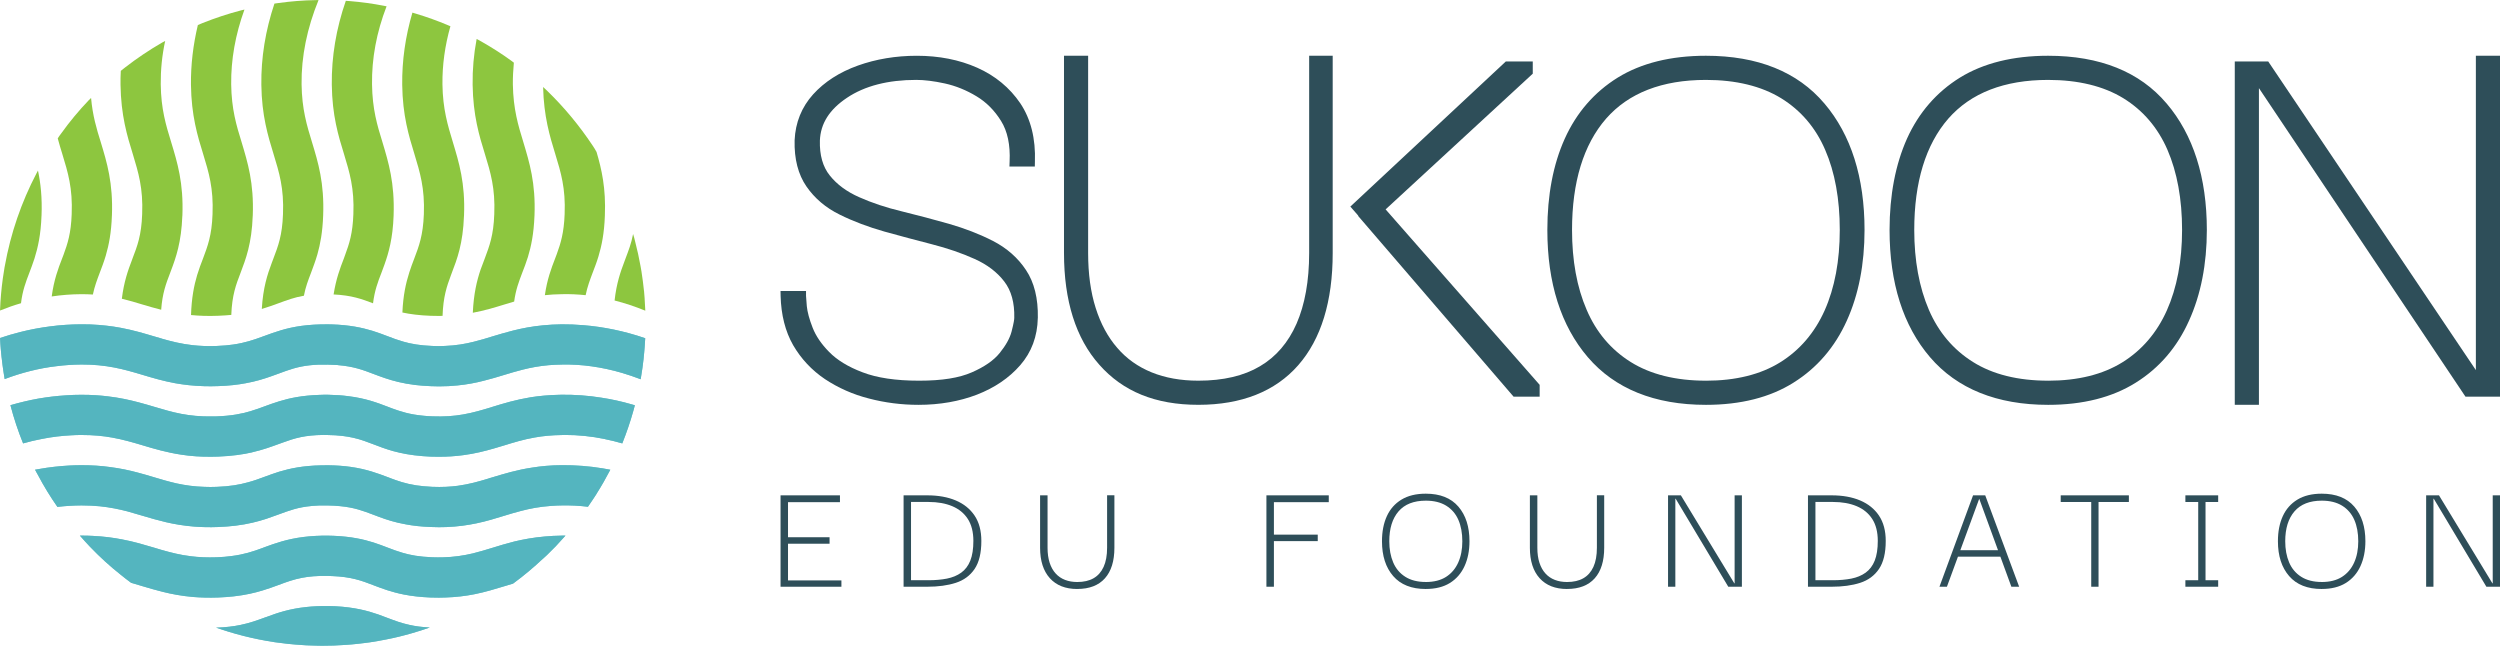
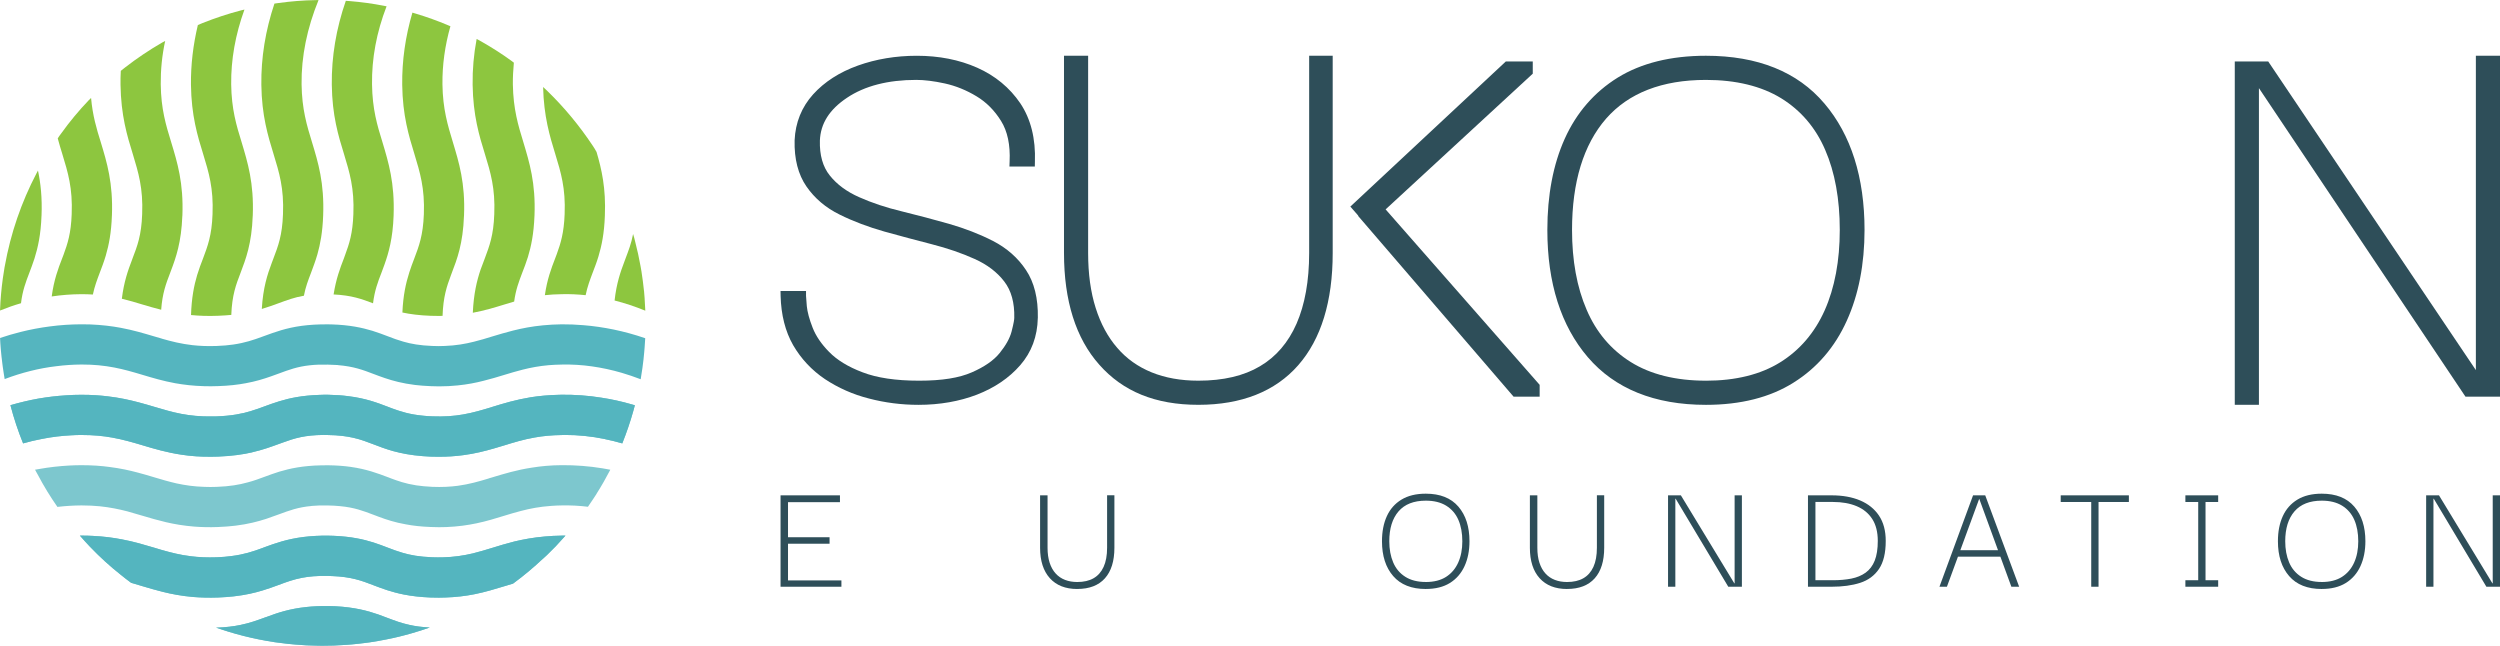
<svg xmlns="http://www.w3.org/2000/svg" id="Layer_1" data-name="Layer 1" viewBox="0 0 1095 282.84">
  <defs>
    <style>
      .cls-1 {
        opacity: .76;
      }

      .cls-1, .cls-2 {
        fill: #55b5bf;
      }

      .cls-3 {
        fill: #8dc63f;
      }

      .cls-4 {
        fill: #2e4e59;
      }
    </style>
  </defs>
  <g>
    <g>
      <path class="cls-4" d="M341.88,256.99v-40.03h26.02v2.99h-22.75v15.36h18.2v2.84h-18.2v16.07h23.39v2.77h-26.66Z" />
-       <path class="cls-4" d="M426.88,249.2c-1.97,2.91-4.72,4.94-8.25,6.08-3.53,1.14-7.69,1.71-12.48,1.71h-10.38v-40.03h10.38c4.79,0,8.95.75,12.48,2.24,3.53,1.5,6.28,3.71,8.25,6.65,1.97,2.94,2.95,6.64,2.95,11.09,0,5.26-.98,9.35-2.95,12.26ZM404.09,254.14h2.63c2.94,0,5.62-.24,8.03-.71,2.42-.48,4.5-1.34,6.26-2.6,1.75-1.26,3.08-3.01,3.98-5.26.9-2.25,1.35-5.13,1.35-8.64,0-3.89-.81-7.09-2.42-9.6-1.61-2.51-3.89-4.38-6.83-5.62-2.94-1.23-6.4-1.85-10.38-1.85h-7.68v34.27h5.05Z" />
      <path class="cls-4" d="M471.85,257.98c-5.17,0-9.17-1.58-12.02-4.73-2.84-3.15-4.27-7.6-4.27-13.33v-22.97h3.27v22.97c0,2.51.31,4.7.92,6.58.61,1.87,1.49,3.44,2.63,4.69,1.14,1.26,2.51,2.19,4.12,2.81,1.61.62,3.39.92,5.33.92,2.84,0,5.23-.54,7.14-1.64,1.92-1.09,3.39-2.75,4.41-4.98,1.02-2.23,1.53-5.03,1.53-8.39v-22.97h3.2v22.97c0,5.83-1.39,10.3-4.16,13.4-2.77,3.1-6.82,4.66-12.12,4.66Z" />
-       <path class="cls-4" d="M557.96,256.99h-3.27v-40.03h27.31v2.99h-24.03v14.22h19.2v2.84h-19.2v19.98Z" />
      <path class="cls-4" d="M624.51,257.98c-6.26,0-11.02-1.89-14.29-5.66-3.27-3.77-4.91-8.85-4.91-15.25,0-4.22.71-7.88,2.13-10.99s3.55-5.52,6.4-7.25c2.84-1.73,6.4-2.6,10.66-2.6,6.26,0,11.01,1.89,14.26,5.66,3.25,3.77,4.87,8.83,4.87,15.18,0,4.12-.72,7.76-2.17,10.91-1.45,3.15-3.58,5.61-6.4,7.36-2.82,1.75-6.34,2.63-10.56,2.63ZM624.51,254.92c3.55,0,6.51-.75,8.85-2.24,2.35-1.5,4.12-3.58,5.33-6.26,1.21-2.68,1.81-5.79,1.81-9.35s-.58-6.73-1.74-9.39c-1.16-2.65-2.94-4.71-5.33-6.19-2.39-1.47-5.37-2.2-8.92-2.2-5.26,0-9.24,1.56-11.95,4.69-2.7,3.13-4.05,7.49-4.05,13.08,0,3.51.57,6.6,1.71,9.28,1.14,2.68,2.9,4.77,5.29,6.29,2.39,1.52,5.39,2.28,9,2.28Z" />
      <path class="cls-4" d="M686.37,257.98c-5.17,0-9.17-1.58-12.02-4.73-2.84-3.15-4.26-7.6-4.26-13.33v-22.97h3.27v22.97c0,2.51.3,4.7.92,6.58.61,1.87,1.49,3.44,2.63,4.69,1.14,1.26,2.51,2.19,4.12,2.81,1.61.62,3.39.92,5.33.92,2.84,0,5.23-.54,7.14-1.64,1.92-1.09,3.39-2.75,4.41-4.98,1.02-2.23,1.53-5.03,1.53-8.39v-22.97h3.2v22.97c0,5.83-1.39,10.3-4.16,13.4-2.77,3.1-6.82,4.66-12.12,4.66Z" />
      <path class="cls-4" d="M759.75,216.95h3.2v40.03h-5.97l-23.04-38.54h-.14v38.54h-3.2v-40.03h5.62l23.4,38.54h.14v-38.54Z" />
      <path class="cls-4" d="M823,249.2c-1.97,2.91-4.72,4.94-8.25,6.08-3.53,1.14-7.69,1.71-12.48,1.71h-10.38v-40.03h10.38c4.79,0,8.95.75,12.48,2.24,3.53,1.5,6.28,3.71,8.25,6.65,1.97,2.94,2.95,6.64,2.95,11.09,0,5.26-.98,9.35-2.95,12.26ZM800.21,254.14h2.63c2.94,0,5.62-.24,8.04-.71,2.42-.48,4.5-1.34,6.26-2.6,1.75-1.26,3.08-3.01,3.98-5.26.9-2.25,1.35-5.13,1.35-8.64,0-3.89-.81-7.09-2.42-9.6-1.61-2.51-3.89-4.38-6.83-5.62-2.94-1.23-6.4-1.85-10.38-1.85h-7.68v34.27h5.05Z" />
      <path class="cls-4" d="M849.48,256.99l14.72-40.03h5.33l14.86,40.03h-3.41l-14.08-38.54-14.15,38.54h-3.27ZM856.66,243.83l.64-2.85h19.2l.57,2.85h-20.41Z" />
      <path class="cls-4" d="M902.59,219.87v-2.91h29.86v2.91h-29.86ZM919.16,218.24v38.75h-3.2v-38.75h3.2Z" />
      <path class="cls-4" d="M957.2,219.87v-2.91h14.36v2.91h-14.36ZM957.2,256.99v-2.85h14.36v2.85h-14.36ZM962.82,255.71v-37.47h3.2v37.47h-3.2Z" />
-       <path class="cls-4" d="M1016.93,257.98c-6.26,0-11.02-1.89-14.29-5.66-3.27-3.77-4.91-8.85-4.91-15.25,0-4.22.71-7.88,2.13-10.99,1.42-3.1,3.55-5.52,6.4-7.25,2.84-1.73,6.4-2.6,10.66-2.6,6.26,0,11.01,1.89,14.25,5.66,3.25,3.77,4.87,8.83,4.87,15.18,0,4.12-.73,7.76-2.17,10.91-1.45,3.15-3.58,5.61-6.4,7.36-2.82,1.75-6.34,2.63-10.56,2.63ZM1016.93,254.92c3.55,0,6.51-.75,8.85-2.24,2.35-1.5,4.12-3.58,5.33-6.26,1.21-2.68,1.81-5.79,1.81-9.35s-.58-6.73-1.74-9.39c-1.16-2.65-2.94-4.71-5.33-6.19-2.39-1.47-5.37-2.2-8.92-2.2-5.26,0-9.24,1.56-11.95,4.69-2.7,3.13-4.05,7.49-4.05,13.08,0,3.51.57,6.6,1.71,9.28,1.14,2.68,2.9,4.77,5.29,6.29,2.39,1.52,5.39,2.28,9,2.28Z" />
+       <path class="cls-4" d="M1016.93,257.98c-6.26,0-11.02-1.89-14.29-5.66-3.27-3.77-4.91-8.85-4.91-15.25,0-4.22.71-7.88,2.13-10.99,1.42-3.1,3.55-5.52,6.4-7.25,2.84-1.73,6.4-2.6,10.66-2.6,6.26,0,11.01,1.89,14.25,5.66,3.25,3.77,4.87,8.83,4.87,15.18,0,4.12-.73,7.76-2.17,10.91-1.45,3.15-3.58,5.61-6.4,7.36-2.82,1.75-6.34,2.63-10.56,2.63M1016.93,254.92c3.55,0,6.51-.75,8.85-2.24,2.35-1.5,4.12-3.58,5.33-6.26,1.21-2.68,1.81-5.79,1.81-9.35s-.58-6.73-1.74-9.39c-1.16-2.65-2.94-4.71-5.33-6.19-2.39-1.47-5.37-2.2-8.92-2.2-5.26,0-9.24,1.56-11.95,4.69-2.7,3.13-4.05,7.49-4.05,13.08,0,3.51.57,6.6,1.71,9.28,1.14,2.68,2.9,4.77,5.29,6.29,2.39,1.52,5.39,2.28,9,2.28Z" />
      <path class="cls-4" d="M1091.8,216.95h3.2v40.03h-5.97l-23.04-38.54h-.14v38.54h-3.2v-40.03h5.62l23.4,38.54h.14v-38.54Z" />
    </g>
    <g>
      <path class="cls-4" d="M454.56,139.27c-.17,8.07-2.76,15.03-7.73,20.72-4.84,5.56-11.25,9.89-18.94,12.87-7.64,2.93-16.26,4.46-25.6,4.46-7.39,0-14.69-.93-21.65-2.76-7.05-1.78-13.5-4.67-19.28-8.49-5.82-3.91-10.49-8.92-13.97-14.9-3.44-6.03-5.26-13.25-5.48-21.53l-.04-2.17h11.17v2.12c0,.38.13,1.87.34,4.5.25,2.55,1.1,5.73,2.55,9.43,1.4,3.61,3.82,7.18,7.26,10.66,3.4,3.48,8.28,6.5,14.56,8.87,6.33,2.46,14.65,3.69,24.8,3.69s17.58-1.23,23.1-3.65c5.48-2.38,9.6-5.22,12.23-8.49,2.67-3.31,4.42-6.45,5.18-9.34,1.02-3.95,1.19-5.48,1.19-6.03.17-6.62-1.32-11.97-4.37-15.92-3.14-4.12-7.51-7.43-12.99-9.89-5.65-2.55-11.97-4.71-18.77-6.45-6.96-1.78-13.88-3.65-20.8-5.56-7.01-2-13.59-4.46-19.49-7.39-6.16-3.01-11.04-7.18-14.61-12.36-3.61-5.22-5.39-12.02-5.18-20.21.34-7.81,3.1-14.56,8.11-20.13,4.97-5.48,11.55-9.72,19.62-12.61,7.94-2.84,16.64-4.29,25.77-4.29,9.72,0,18.6,1.74,26.45,5.22,7.94,3.52,14.27,8.79,18.89,15.58,4.59,6.84,6.79,15.5,6.41,25.69l-.04,2.04h-11.12l.08-2.21c.34-7.3-.93-13.25-3.74-17.75-2.84-4.59-6.45-8.24-10.78-10.83-4.42-2.67-9.04-4.54-13.8-5.6-4.84-1.06-9.04-1.57-12.61-1.57-12.31,0-22.55,2.63-30.32,7.85-7.68,5.14-11.55,11.25-11.85,18.72-.17,6.33,1.27,11.51,4.33,15.29,3.14,3.95,7.47,7.13,12.87,9.51,5.6,2.5,11.89,4.59,18.64,6.2,6.88,1.7,13.84,3.52,20.72,5.48,6.92,2,13.42,4.5,19.28,7.51,6.03,3.1,10.91,7.39,14.44,12.74,3.61,5.39,5.35,12.44,5.18,20.97Z" />
      <path class="cls-4" d="M583.72,24.42v86.45c0,21.19-5.1,37.7-15.12,49.12-10.06,11.46-24.8,17.32-43.73,17.32s-33.08-5.9-43.39-17.58c-10.28-11.55-15.45-28.02-15.45-48.87V24.42h10.57v86.45c0,9,1.1,17.11,3.31,24.03,2.17,6.88,5.35,12.78,9.47,17.49,4.03,4.71,9.09,8.28,15.03,10.7,5.94,2.42,12.82,3.65,20.47,3.65,10.87,0,19.96-2.12,27-6.33,7.01-4.12,12.4-10.4,16.01-18.64,3.65-8.36,5.52-18.77,5.52-30.91V24.42h10.32Z" />
      <polygon class="cls-4" points="674.37 168.56 674.37 173.74 662.95 173.74 594.84 94.56 594.93 94.47 591.45 90.48 659.55 26.92 671.35 26.92 671.35 32.27 606.9 91.71 674.37 168.56" />
      <path class="cls-4" d="M799.07,45.31c-11.76-13.88-29.21-20.89-51.88-20.89-15.37,0-28.32,3.23-38.59,9.55-10.28,6.37-18.09,15.37-23.22,26.75-5.1,11.29-7.64,24.75-7.64,40,0,23.22,5.94,41.95,17.71,55.71,11.85,13.84,29.25,20.89,51.76,20.89,15.2,0,28.11-3.27,38.34-9.72,10.27-6.41,18.13-15.54,23.35-27.13,5.18-11.42,7.77-24.8,7.77-39.74,0-23.01-5.9-41.69-17.58-55.41ZM747.19,166.74c-13.2,0-24.29-2.76-32.95-8.19-8.62-5.39-15.12-13.08-19.28-22.84-4.29-9.89-6.41-21.65-6.41-34.99,0-20.97,5.01-37.36,14.9-48.74,9.85-11.25,24.54-16.98,43.73-16.98,13.2,0,24.29,2.72,32.95,8.02,8.62,5.31,15.12,12.91,19.28,22.59,4.29,9.81,6.41,21.65,6.41,35.11s-2.21,25.35-6.62,35.24c-4.37,9.77-10.91,17.41-19.45,22.72-8.58,5.35-19.53,8.07-32.57,8.07Z" />
-       <path class="cls-4" d="M948.96,45.31c-11.76-13.88-29.21-20.89-51.88-20.89-15.33,0-28.32,3.23-38.59,9.55-10.27,6.37-18.09,15.37-23.22,26.75-5.05,11.29-7.64,24.75-7.64,40,0,23.22,5.94,41.95,17.71,55.71,11.85,13.84,29.3,20.89,51.76,20.89,15.2,0,28.11-3.27,38.38-9.72,10.27-6.41,18.13-15.54,23.31-27.13,5.18-11.42,7.81-24.8,7.81-39.74,0-23.01-5.94-41.69-17.62-55.41ZM897.08,166.74c-13.2,0-24.29-2.76-32.91-8.19-8.62-5.39-15.12-13.08-19.32-22.84-4.25-9.89-6.41-21.65-6.41-34.99,0-20.97,5.01-37.36,14.9-48.74,9.85-11.25,24.54-16.98,43.73-16.98,13.2,0,24.29,2.72,32.95,8.02,8.62,5.31,15.12,12.91,19.32,22.59,4.25,9.81,6.41,21.65,6.41,35.11s-2.25,25.35-6.67,35.24c-4.37,9.77-10.91,17.41-19.45,22.72-8.58,5.35-19.53,8.07-32.57,8.07Z" />
      <polygon class="cls-4" points="1095 24.42 1095 173.74 1079.88 173.74 1079.25 172.81 989.41 38.6 989.41 177.31 978.83 177.31 978.83 26.92 993.48 26.92 1084.43 162.11 1084.43 24.42 1095 24.42" />
    </g>
  </g>
  <g>
    <g>
      <path class="cls-3" d="M18.18,94.47c-.29,8.25-1.59,14.04-3.08,18.76-.73,2.29-1.53,4.32-2.26,6.28-1.56,4.08-2.97,7.75-3.64,13.27v.03c-3.08.88-6.14,1.97-9.19,3.2.18-4.79.59-9.48,1.23-14.12.18-1.29.35-2.53.59-3.79.03-.32.09-.65.15-.97.03-.21.06-.38.12-.59,2.56-14.36,7.28-27.98,13.83-40.52.21-.44.47-.88.7-1.32,1.17,5.55,1.88,11.86,1.56,19.76Z" />
      <path class="cls-3" d="M49.01,94.47c-.26,7.43-1.32,12.86-2.64,17.33v.03c-.85,2.88-1.79,5.32-2.7,7.69-1.15,3.05-2.23,5.9-2.99,9.48-1.53-.09-3.11-.15-4.82-.15h-.35c-4.29.03-8.57.35-12.86,1,.97-7.25,2.82-12.16,4.55-16.62.21-.59.44-1.15.65-1.7,1.76-4.76,3.26-9.37,3.55-17.74.47-11.33-1.64-18.29-4.11-26.34-.68-2.17-1.35-4.43-2-6.84.44-.73.97-1.44,1.5-2.14,3.7-5.17,7.75-10.04,12.13-14.62.32-.32.62-.62.97-.94.68,7.69,2.38,13.42,4.26,19.41,2.67,8.78,5.43,17.85,4.87,32.15Z" />
      <path class="cls-3" d="M79.87,94.47c-.44,11.63-2.79,18.32-4.99,24.11-.12.32-.23.62-.35.94-1.82,4.73-3.41,8.93-3.93,16.15-2.85-.7-5.52-1.5-8.19-2.29-2.97-.91-5.93-1.79-9.04-2.53.91-7.46,2.73-12.51,4.46-17.03.06-.21.12-.38.21-.59,2.08-5.43,3.91-10.1,4.23-19.44.47-11.33-1.67-18.29-4.11-26.34-2.47-7.93-5.17-16.91-5.37-30.33-.03-2.03,0-4.05.12-6.08.65-.53,1.29-1.06,1.97-1.56,5.08-3.93,10.45-7.55,16.09-10.81.47-.26.88-.5,1.38-.73-1.38,6.34-2,12.69-1.94,18.97.12,10.89,2.29,17.94,4.58,25.4,2.67,8.78,5.46,17.85,4.9,32.15Z" />
      <path class="cls-3" d="M110.7,94.47c-.44,12.25-3.05,19.03-5.34,25.05-2,5.2-3.73,9.75-4.05,18.41-1.79.18-3.73.29-5.78.38-4.4.18-8.31.03-11.86-.32.24-7.52,1.32-12.98,2.67-17.47.82-2.7,1.7-5.05,2.58-7.28,2.03-5.43,3.85-10.1,4.17-19.44.47-11.33-1.64-18.29-4.11-26.34-2.47-7.93-5.17-16.91-5.34-30.33-.09-8.72.94-17.44,3.02-26.16.65-.29,1.32-.59,2-.85,5.52-2.2,11.16-4.08,16.94-5.58.53-.12,1-.26,1.47-.35-3.96,10.92-5.93,21.91-5.81,32.74.15,10.89,2.26,17.94,4.58,25.4,2.64,8.78,5.43,17.85,4.87,32.15Z" />
      <path class="cls-3" d="M141.54,94.47c-.26,7.19-1.26,12.48-2.5,16.86-.88,3.08-1.91,5.7-2.82,8.19-1.23,3.2-2.38,6.17-3.11,10.01-4.17.7-7.4,1.94-11.1,3.29-2.26.82-4.64,1.7-7.34,2.5.53-9.19,2.44-15.09,4.35-20.14.24-.68.5-1.32.73-1.94,2.06-5.43,3.88-10.1,4.2-19.44.47-11.33-1.67-18.29-4.14-26.34-2.44-7.93-5.17-16.91-5.34-30.33-.15-11.83,1.79-23.76,5.73-35.56.62-.09,1.26-.18,1.88-.26,5.29-.73,10.63-1.17,16.12-1.26.41-.03.91-.03,1.32-.03-5.02,12.3-7.58,24.7-7.43,36.91.15,10.89,2.29,17.94,4.58,25.4,2.67,8.78,5.43,17.85,4.87,32.15Z" />
      <path class="cls-3" d="M172.4,94.47c-.35,9.9-2.14,16.21-4.02,21.47-.44,1.23-.88,2.41-1.32,3.58-1.59,4.08-2.97,7.75-3.67,13.33-4.93-1.88-9.31-3.49-17.27-3.88,1.06-6.75,2.82-11.45,4.49-15.74.21-.53.38-1.03.56-1.56,1.79-4.82,3.32-9.46,3.61-17.88.47-11.33-1.67-18.29-4.11-26.34-2.47-7.93-5.17-16.91-5.34-30.33-.15-12.25,1.91-24.58,6.14-36.76.59.03,1.12.06,1.7.12,5.05.41,10.01,1.09,14.86,2.03.44.09.85.15,1.29.26-4.4,11.39-6.52,22.88-6.37,34.15.15,10.89,2.26,17.94,4.58,25.4,2.64,8.78,5.4,17.85,4.87,32.15Z" />
      <path class="cls-3" d="M203.23,94.47c-.44,12.25-3.02,19.03-5.34,25.05-.12.35-.26.68-.38,1.03-1.82,4.87-3.38,9.43-3.67,17.8-.53.03-1.06.03-1.62.03-1.14,0-2.35-.03-3.58-.06-4.9-.18-8.96-.7-12.39-1.44.32-7.49,1.53-12.89,2.97-17.38v-.03c.7-2.26,1.5-4.29,2.23-6.23,2.06-5.43,3.85-10.1,4.2-19.44.44-11.33-1.7-18.29-4.14-26.34-2.44-7.93-5.17-16.91-5.34-30.33-.12-10.51,1.38-21.08,4.46-31.6.56.18,1.12.32,1.67.5,4.7,1.41,9.31,3.08,13.86,4.99.38.15.76.32,1.12.47-2.41,8.52-3.58,17-3.49,25.43.15,10.89,2.32,17.94,4.58,25.4,2.64,8.78,5.46,17.85,4.87,32.15Z" />
      <path class="cls-3" d="M234.1,94.47c-.29,7.9-1.47,13.51-2.88,18.12-.79,2.55-1.67,4.79-2.5,6.93-1.47,3.88-2.82,7.4-3.52,12.57-1.47.41-2.94.88-4.4,1.32-4.29,1.32-8.66,2.64-13.71,3.58.38-8.37,1.79-14.12,3.41-18.91.62-1.73,1.23-3.32,1.82-4.85,2.03-5.43,3.85-10.1,4.17-19.44.47-11.33-1.64-18.29-4.11-26.34-2.47-7.93-5.17-16.91-5.37-30.33-.09-6.67.5-13.36,1.76-20.06.56.29,1.09.59,1.67.91,4.7,2.64,9.28,5.55,13.63,8.72.32.26.7.5,1,.76-.29,3.17-.47,6.31-.44,9.46.18,10.89,2.32,17.94,4.61,25.4,2.64,8.78,5.43,17.85,4.87,32.15Z" />
      <path class="cls-3" d="M264.93,94.47c-.26,7.75-1.44,13.33-2.82,17.88-.79,2.64-1.7,4.93-2.55,7.16-1.17,3.14-2.29,6.05-3.05,9.78-3.44-.35-6.87-.53-10.31-.44-2.73.03-5.23.18-7.55.44,1-6.93,2.79-11.69,4.49-16.06.23-.65.5-1.29.73-1.94,1.7-4.67,3.14-9.28,3.44-17.5.47-11.33-1.64-18.29-4.11-26.34-2.38-7.72-5.02-16.47-5.32-29.34.68.62,1.32,1.23,1.97,1.85,7.34,7.14,13.89,15.06,19.62,23.64.65.97,1.29,1.97,1.82,2.97,2.23,7.58,4.14,15.89,3.64,27.9Z" />
      <path class="cls-3" d="M282.64,136.08c-4.46-1.82-8.96-3.32-13.45-4.46.82-7.46,2.58-12.54,4.29-17.03.15-.47.32-.91.5-1.35,1.29-3.44,2.53-6.55,3.32-10.75.35,1.15.68,2.32.94,3.49.91,3.49,1.67,7.02,2.32,10.6.15.79.26,1.56.41,2.35.44,2.79.79,5.58,1.09,8.4.03.06.03.12.03.18.09,1.06.18,2.11.26,3.17.03.23.03.5.03.73.12,1.35.18,2.7.23,4.05,0,.21.03.41.03.62Z" />
    </g>
    <g>
      <path class="cls-2" d="M282.61,148.15c0,.15,0,.26-.03.41-.06,1.17-.12,2.35-.23,3.52-.06.73-.12,1.47-.18,2.17-.06,1-.18,1.97-.29,2.94v.06c-.15,1.32-.29,2.64-.5,3.96-.24,1.64-.47,3.29-.76,4.9-2.73-1.06-5.49-1.97-8.22-2.79-4.38-1.29-8.78-2.23-13.16-2.85-4.35-.62-8.69-.88-13.04-.79-2.03.03-3.94.12-5.73.26h-.03c-4.32.38-8.02,1.09-11.51,1.97-2.79.7-5.43,1.5-8.13,2.32-2.88.88-5.78,1.76-8.9,2.53-3.49.91-7.25,1.64-11.51,2.06-2.53.26-5.2.41-8.13.41-1.17,0-2.38-.03-3.61-.09-2.53-.09-4.82-.29-6.9-.53-5.43-.68-9.6-1.79-13.21-3.02-1.76-.59-3.38-1.2-4.93-1.79-4.61-1.76-8.72-3.32-15.68-3.88v-.03c-1.35-.09-2.82-.15-4.4-.18-3.02-.06-5.58.03-7.84.29-5.49.59-9.22,2-13.65,3.64-1.09.38-2.17.79-3.32,1.2-3.17,1.12-6.72,2.23-11.1,3.02-3.44.65-7.4,1.12-12.07,1.26-2.14.09-4.17.09-6.11.03-4.76-.12-8.9-.62-12.69-1.29-5.29-.97-9.84-2.32-14.33-3.67-2.08-.62-4.11-1.23-6.23-1.79-3.96-1.06-8.13-1.94-13.04-2.41-2.23-.21-4.64-.32-7.28-.32h-.35c-3.61.03-7.19.26-10.81.73-3.82.44-7.66,1.15-11.45,2.11-3.76.94-7.49,2.11-11.19,3.52h-.03c-.06-.26-.09-.5-.12-.76-.06-.23-.09-.5-.12-.73-.09-.5-.18-1-.24-1.5-.15-.85-.29-1.76-.38-2.61-.09-.47-.15-.91-.18-1.38-.09-.7-.18-1.38-.24-2.08-.06-.21-.09-.44-.09-.68-.12-.88-.18-1.76-.26-2.64-.03-.35-.06-.7-.09-1.06-.12-1.5-.24-3.02-.29-4.55,2.94-1,5.9-1.85,8.87-2.61,4.32-1.09,8.69-1.91,13.07-2.47,4.46-.59,8.96-.88,13.48-.91h.41c1.29,0,2.53.03,3.73.06,4.99.21,9.34.73,13.27,1.47,5.52,1.03,10.19,2.44,14.56,3.73,1.18.35,2.29.68,3.44,1v.03c4.32,1.23,8.52,2.29,13.48,2.85,3.17.35,6.61.5,10.57.35,2.73-.09,5.11-.32,7.22-.62,5.2-.76,8.93-2.03,12.66-3.41.38-.15.76-.26,1.14-.41,4.49-1.64,9.34-3.44,16.21-4.38,3.35-.44,7.16-.7,11.66-.65.53,0,1.06.03,1.56.03,7.69.23,13.18,1.41,17.74,2.79,2.47.76,4.67,1.62,6.78,2.41,2.26.88,4.4,1.67,6.81,2.35,3.35.97,7.19,1.67,12.63,1.88,1.94.09,3.76.09,5.49,0,4.84-.18,8.9-.88,12.74-1.85,2.7-.65,5.34-1.47,8.1-2.32,2.85-.85,5.81-1.76,9.1-2.58,3.88-.97,8.16-1.82,13.13-2.29,2.53-.23,5.2-.41,8.1-.44,3.14-.03,6.31.12,9.51.38,4.43.35,8.87,1,13.3,1.91,4.61.97,9.19,2.2,13.77,3.79h.03Z" />
      <path class="cls-2" d="M278.08,177.54c-.03.09-.06.18-.09.26-.18.73-.38,1.44-.59,2.17-1.35,4.85-3,9.6-4.84,14.24-2.53-.73-5.08-1.38-7.61-1.88v-.03c-5.87-1.2-11.78-1.82-17.62-1.79-.38,0-.76.03-1.14.03-4.58.06-8.49.44-12.04,1.09-4.87.85-9.04,2.14-13.36,3.47-1.47.44-2.91.88-4.43,1.32-4.08,1.17-8.43,2.29-13.45,2.94-3.23.44-6.75.7-10.69.7-1.14,0-2.35-.03-3.58-.06-1.2-.06-2.35-.12-3.46-.21-5.26-.41-9.4-1.23-12.95-2.2-3.26-.91-6.05-1.97-8.63-2.97-2.85-1.09-5.49-2.11-8.75-2.85-3.05-.7-6.61-1.17-11.33-1.23-.68,0-1.32-.03-1.91-.03-8.05.06-12.63,1.44-17.65,3.29-.62.21-1.26.47-1.94.7-3.38,1.23-6.96,2.55-11.51,3.58v.03c-4.05.94-8.9,1.64-14.98,1.88-1,.06-1.97.06-2.94.06-4.9.06-9.16-.29-13.04-.88-6.49-.97-11.86-2.55-17.15-4.14-.06-.03-.12-.03-.18-.06-4.26-1.26-8.4-2.47-13.16-3.32-3.88-.7-8.13-1.12-13.21-1.12h-.35c-1.35,0-2.7.03-4.05.12-4.4.21-8.81.73-13.18,1.62-2.73.5-5.46,1.17-8.16,1.94-2.2-5.43-4.05-11.01-5.55-16.74,4.05-1.17,8.1-2.14,12.19-2.88,4.08-.7,8.19-1.2,12.3-1.44,2.11-.15,4.26-.23,6.4-.23h.41c4.26,0,8.08.26,11.54.7,5.02.59,9.37,1.56,13.33,2.61,2.35.62,4.55,1.26,6.7,1.91,4.05,1.2,7.84,2.35,12.01,3.14,3.91.73,8.13,1.2,13.24,1.12.73,0,1.47,0,2.23-.03,6.64-.23,11.22-1.17,15.21-2.38v-.03c2.03-.59,3.91-1.29,5.81-2,2-.73,4.08-1.5,6.4-2.2,4.58-1.41,10.04-2.55,17.44-2.79,1.29-.06,2.61-.09,4.02-.06,3.29.06,6.17.26,8.78.62,7.61.94,12.69,2.88,17.3,4.64.62.23,1.23.47,1.82.7,3.88,1.41,7.66,2.64,13.48,3.2,1.26.15,2.64.23,4.14.29,5.26.21,9.57-.12,13.51-.82,4.43-.76,8.4-1.97,12.6-3.23v-.03c.09,0,.15-.03.23-.06,4.93-1.53,10.28-3.14,16.88-4.23,3.67-.56,7.75-.97,12.33-1.06.35-.03.73-.03,1.12-.03,5.78-.06,11.6.35,17.44,1.29,4.46.68,8.96,1.67,13.42,2.97.41.12.79.23,1.2.35h.03Z" />
-       <path class="cls-2" d="M267.31,205.76c-1.85,3.58-3.85,7.08-5.99,10.45v.03s-.03.03-.03.06c-.18.26-.35.56-.53.82-.21.32-.38.62-.59.91-.38.59-.76,1.17-1.18,1.76-.47.73-.97,1.44-1.47,2.17-3.79-.47-7.58-.65-11.33-.59-1.67.03-3.26.09-4.79.21-5.05.35-9.25,1.17-13.18,2.2-2.55.65-4.96,1.38-7.43,2.14-3.82,1.17-7.69,2.38-12.07,3.29-3.91.82-8.19,1.44-13.18,1.64-1.06.03-2.17.06-3.29.06-1.17,0-2.38-.03-3.61-.09-4.2-.15-7.75-.56-10.84-1.15-4.85-.85-8.57-2.08-11.95-3.35-.76-.29-1.53-.56-2.26-.85-4.4-1.67-8.34-3.2-14.74-3.79-1.61-.15-3.38-.26-5.34-.29-2.73-.06-5.05.03-7.14.21v.03c-5.87.53-9.75,2-14.36,3.7-1.7.62-3.47,1.26-5.37,1.91-3.7,1.2-7.99,2.32-13.48,3-2.32.26-4.85.5-7.63.59-3.82.15-7.25.06-10.42-.18-4.61-.38-8.66-1.06-12.42-1.94-3.61-.85-6.96-1.82-10.28-2.82-2.23-.68-4.43-1.32-6.7-1.94-3.67-.94-7.49-1.73-11.95-2.2-2.41-.23-5.02-.38-7.9-.38h-.35c-3.38.03-6.72.23-10.1.62-.09,0-.18.03-.26.03-3.14-4.49-5.99-9.16-8.55-14.01-.15-.26-.29-.53-.44-.79-.29-.5-.56-1-.82-1.5h.06c.56-.12,1.12-.23,1.67-.29,4.4-.79,8.81-1.29,13.21-1.53,1.73-.09,3.44-.15,5.17-.15h.41c4.52,0,8.55.29,12.19.79,4.64.59,8.69,1.47,12.39,2.47,2.47.65,4.76,1.32,6.99,2,3.38,1.03,6.61,1.97,9.98,2.73,3.7.79,7.58,1.38,12.19,1.5,1.67.09,3.44.06,5.32,0,5.7-.21,9.9-.94,13.48-1.94,2.73-.7,5.08-1.59,7.55-2.5,2-.73,4.05-1.5,6.31-2.2,4.76-1.44,10.48-2.64,18.44-2.79,1-.03,2.03-.03,3.11-.03,3.67.06,6.87.29,9.72.7,7.08,1,11.92,2.85,16.36,4.52.21.09.44.18.65.23v.03c3.64,1.38,7.02,2.58,11.8,3.32,2.03.29,4.32.53,6.99.65,4.26.18,7.93-.03,11.25-.47,4.9-.68,9.07-1.85,13.48-3.2v-.03c.53-.15,1.09-.29,1.61-.47,5.08-1.53,10.57-3.23,17.41-4.26,3.85-.62,8.1-1.03,12.92-1.06h.24c5.84-.03,11.75.41,17.65,1.38,1.14.18,2.29.38,3.44.62Z" />
      <path class="cls-2" d="M247.69,234.59c-1.41,1.59-2.85,3.17-4.29,4.7-1.06,1.09-2.11,2.14-3.2,3.2l-.56.56c-.62.53-1.18,1.09-1.76,1.62v-.03c-4.08,3.82-8.37,7.46-12.86,10.75-.09.06-.21.15-.29.21,0,0-.03,0-.03.03-1.32.38-2.61.76-3.91,1.17-4.08,1.23-8.25,2.53-12.98,3.47-3.82.76-8.02,1.29-12.83,1.44-.91.06-1.82.06-2.76.06-1.14,0-2.35-.03-3.58-.06-4.58-.18-8.4-.65-11.66-1.29-5.55-1.09-9.6-2.64-13.39-4.08-.06-.03-.15-.06-.21-.09-5.05-1.94-9.54-3.61-17.94-3.93-.62-.03-1.26-.06-1.94-.06-4.61-.09-8.16.23-11.22.82-3.79.73-6.84,1.85-10.28,3.14-2.14.79-4.4,1.62-6.93,2.38-3.52,1.09-7.61,2.03-12.71,2.61-2.11.23-4.38.41-6.84.5-4.02.15-7.64.03-10.95-.23-5.02-.44-9.34-1.26-13.33-2.26-3.08-.76-5.99-1.62-8.84-2.47-1.64-.5-3.26-1-4.93-1.47h-.03c-1.56-1.15-3.05-2.29-4.55-3.52-4.73-3.73-9.16-7.78-13.33-12.13l-.18-.18c-1.5-1.59-2.97-3.2-4.4-4.85h.88c1.64,0,3.23.03,4.73.12,4.82.23,9.01.79,12.83,1.53,5.29,1,9.78,2.35,14.01,3.61,1.09.32,2.17.65,3.23.97,4.2,1.2,8.28,2.26,13.04,2.82,3.32.41,6.99.59,11.22.44,2.38-.09,4.52-.26,6.43-.53,5.55-.7,9.46-2,13.36-3.44.41-.18.82-.32,1.23-.47,4.64-1.7,9.78-3.55,17.09-4.46,3.14-.38,6.7-.62,10.78-.56.79,0,1.59.03,2.35.06,7.52.32,12.92,1.5,17.38,2.91,2.29.73,4.35,1.53,6.34,2.29,2.14.82,4.17,1.59,6.4,2.23,3.44,1.03,7.4,1.76,13.04,1.97,1.59.06,3.11.06,4.52.03,5.11-.12,9.31-.79,13.27-1.73,2.88-.7,5.64-1.56,8.54-2.44,3-.94,6.14-1.88,9.6-2.76,3.94-.94,8.31-1.76,13.39-2.2,2.29-.21,4.73-.35,7.34-.38h1.7Z" />
      <path class="cls-2" d="M188.23,274.85c-2.58.91-5.2,1.76-7.84,2.5-3.73,1.09-7.55,2.03-11.39,2.76-2.32.47-4.67.88-7.02,1.23-.82.12-1.64.23-2.47.32-.97.15-1.97.26-2.97.35-1.82.21-3.64.35-5.46.47-3.23.23-6.49.35-9.78.35-.7,0-1.44,0-2.14-.03-.32,0-.68,0-1-.03-1.29-.03-2.58-.06-3.88-.12-.91-.03-1.82-.09-2.73-.18-.79-.03-1.59-.09-2.38-.18-1.06-.09-2.11-.18-3.14-.29-1.32-.15-2.64-.32-3.96-.5-.62-.09-1.23-.18-1.82-.23-.12-.03-.23-.03-.35-.06-4.46-.68-8.87-1.59-13.18-2.67-2.23-.56-4.43-1.17-6.61-1.85-1.85-.56-3.64-1.17-5.46-1.79h.26c4.11-.15,7.43-.56,10.28-1.15,4.17-.85,7.4-2.03,10.75-3.26.35-.12.68-.26,1.03-.35,4.61-1.73,9.75-3.47,17.09-4.26,2.88-.32,6.11-.47,9.75-.44,1.06,0,2.08.06,3.05.09,8.34.44,14.04,1.94,18.76,3.58,1.5.53,2.88,1.06,4.26,1.59,3.11,1.17,5.96,2.26,9.57,3.02,2.47.56,5.29.94,8.78,1.12Z" />
      <path class="cls-1" d="M188.23,274.85c-2.58.91-5.2,1.76-7.84,2.5-3.73,1.09-7.55,2.03-11.39,2.76-2.32.47-4.67.88-7.02,1.23-.82.12-1.64.23-2.47.32-.97.15-1.97.26-2.97.35-1.82.21-3.64.35-5.46.47-3.23.23-6.49.35-9.78.35-.7,0-1.44,0-2.14-.03-.32,0-.68,0-1-.03-1.29-.03-2.58-.06-3.88-.12-.91-.03-1.82-.09-2.73-.18-.79-.03-1.59-.09-2.38-.18-1.06-.09-2.11-.18-3.14-.29-1.32-.15-2.64-.32-3.96-.5-.62-.09-1.23-.18-1.82-.23-.12-.03-.23-.03-.35-.06-4.46-.68-8.87-1.59-13.18-2.67-2.23-.56-4.43-1.17-6.61-1.85-1.85-.56-3.64-1.17-5.46-1.79h.26c4.11-.15,7.43-.56,10.28-1.15,4.17-.85,7.4-2.03,10.75-3.26.35-.12.68-.26,1.03-.35,4.61-1.73,9.75-3.47,17.09-4.26,2.88-.32,6.11-.47,9.75-.44,1.06,0,2.08.06,3.05.09,8.34.44,14.04,1.94,18.76,3.58,1.5.53,2.88,1.06,4.26,1.59,3.11,1.17,5.96,2.26,9.57,3.02,2.47.56,5.29.94,8.78,1.12Z" />
      <path class="cls-1" d="M247.69,234.59c-1.41,1.59-2.85,3.17-4.29,4.7-1.06,1.09-2.11,2.14-3.2,3.2l-.56.56c-.62.53-1.18,1.09-1.76,1.62v-.03c-4.08,3.82-8.37,7.46-12.86,10.75-.09.06-.21.15-.29.21,0,0-.03,0-.03.03-1.32.38-2.61.76-3.91,1.17-4.08,1.23-8.25,2.53-12.98,3.47-3.82.76-8.02,1.29-12.83,1.44-.91.06-1.82.06-2.76.06-1.14,0-2.35-.03-3.58-.06-4.58-.18-8.4-.65-11.66-1.29-5.55-1.09-9.6-2.64-13.39-4.08-.06-.03-.15-.06-.21-.09-5.05-1.94-9.54-3.61-17.94-3.93-.62-.03-1.26-.06-1.94-.06-4.61-.09-8.16.23-11.22.82-3.79.73-6.84,1.85-10.28,3.14-2.14.79-4.4,1.62-6.93,2.38-3.52,1.09-7.61,2.03-12.71,2.61-2.11.23-4.38.41-6.84.5-4.02.15-7.64.03-10.95-.23-5.02-.44-9.34-1.26-13.33-2.26-3.08-.76-5.99-1.62-8.84-2.47-1.64-.5-3.26-1-4.93-1.47h-.03c-1.56-1.15-3.05-2.29-4.55-3.52-4.73-3.73-9.16-7.78-13.33-12.13l-.18-.18c-1.5-1.59-2.97-3.2-4.4-4.85h.88c1.64,0,3.23.03,4.73.12,4.82.23,9.01.79,12.83,1.53,5.29,1,9.78,2.35,14.01,3.61,1.09.32,2.17.65,3.23.97,4.2,1.2,8.28,2.26,13.04,2.82,3.32.41,6.99.59,11.22.44,2.38-.09,4.52-.26,6.43-.53,5.55-.7,9.46-2,13.36-3.44.41-.18.82-.32,1.23-.47,4.64-1.7,9.78-3.55,17.09-4.46,3.14-.38,6.7-.62,10.78-.56.79,0,1.59.03,2.35.06,7.52.32,12.92,1.5,17.38,2.91,2.29.73,4.35,1.53,6.34,2.29,2.14.82,4.17,1.59,6.4,2.23,3.44,1.03,7.4,1.76,13.04,1.97,1.59.06,3.11.06,4.52.03,5.11-.12,9.31-.79,13.27-1.73,2.88-.7,5.64-1.56,8.54-2.44,3-.94,6.14-1.88,9.6-2.76,3.94-.94,8.31-1.76,13.39-2.2,2.29-.21,4.73-.35,7.34-.38h1.7Z" />
      <path class="cls-1" d="M267.31,205.76c-1.85,3.58-3.85,7.08-5.99,10.45v.03s-.03.03-.03.06c-.18.26-.35.56-.53.82-.21.32-.38.62-.59.91-.38.59-.76,1.17-1.18,1.76-.47.73-.97,1.44-1.47,2.17-3.79-.47-7.58-.65-11.33-.59-1.67.03-3.26.09-4.79.21-5.05.35-9.25,1.17-13.18,2.2-2.55.65-4.96,1.38-7.43,2.14-3.82,1.17-7.69,2.38-12.07,3.29-3.91.82-8.19,1.44-13.18,1.64-1.06.03-2.17.06-3.29.06-1.17,0-2.38-.03-3.61-.09-4.2-.15-7.75-.56-10.84-1.15-4.85-.85-8.57-2.08-11.95-3.35-.76-.29-1.53-.56-2.26-.85-4.4-1.67-8.34-3.2-14.74-3.79-1.61-.15-3.38-.26-5.34-.29-2.73-.06-5.05.03-7.14.21v.03c-5.87.53-9.75,2-14.36,3.7-1.7.62-3.47,1.26-5.37,1.91-3.7,1.2-7.99,2.32-13.48,3-2.32.26-4.85.5-7.63.59-3.82.15-7.25.06-10.42-.18-4.61-.38-8.66-1.06-12.42-1.94-3.61-.85-6.96-1.82-10.28-2.82-2.23-.68-4.43-1.32-6.7-1.94-3.67-.94-7.49-1.73-11.95-2.2-2.41-.23-5.02-.38-7.9-.38h-.35c-3.38.03-6.72.23-10.1.62-.09,0-.18.03-.26.03-3.14-4.49-5.99-9.16-8.55-14.01-.15-.26-.29-.53-.44-.79-.29-.5-.56-1-.82-1.5h.06c.56-.12,1.12-.23,1.67-.29,4.4-.79,8.81-1.29,13.21-1.53,1.73-.09,3.44-.15,5.17-.15h.41c4.52,0,8.55.29,12.19.79,4.64.59,8.69,1.47,12.39,2.47,2.47.65,4.76,1.32,6.99,2,3.38,1.03,6.61,1.97,9.98,2.73,3.7.79,7.58,1.38,12.19,1.5,1.67.09,3.44.06,5.32,0,5.7-.21,9.9-.94,13.48-1.94,2.73-.7,5.08-1.59,7.55-2.5,2-.73,4.05-1.5,6.31-2.2,4.76-1.44,10.48-2.64,18.44-2.79,1-.03,2.03-.03,3.11-.03,3.67.06,6.87.29,9.72.7,7.08,1,11.92,2.85,16.36,4.52.21.09.44.18.65.23v.03c3.64,1.38,7.02,2.58,11.8,3.32,2.03.29,4.32.53,6.99.65,4.26.18,7.93-.03,11.25-.47,4.9-.68,9.07-1.85,13.48-3.2v-.03c.53-.15,1.09-.29,1.61-.47,5.08-1.53,10.57-3.23,17.41-4.26,3.85-.62,8.1-1.03,12.92-1.06h.24c5.84-.03,11.75.41,17.65,1.38,1.14.18,2.29.38,3.44.62Z" />
      <path class="cls-1" d="M278.08,177.54c-.03.09-.06.18-.09.26-.18.73-.38,1.44-.59,2.17-1.35,4.85-3,9.6-4.84,14.24-2.53-.73-5.08-1.38-7.61-1.88v-.03c-5.87-1.2-11.78-1.82-17.62-1.79-.38,0-.76.03-1.14.03-4.58.06-8.49.44-12.04,1.09-4.87.85-9.04,2.14-13.36,3.47-1.47.44-2.91.88-4.43,1.32-4.08,1.17-8.43,2.29-13.45,2.94-3.23.44-6.75.7-10.69.7-1.14,0-2.35-.03-3.58-.06-1.2-.06-2.35-.12-3.46-.21-5.26-.41-9.4-1.23-12.95-2.2-3.26-.91-6.05-1.97-8.63-2.97-2.85-1.09-5.49-2.11-8.75-2.85-3.05-.7-6.61-1.17-11.33-1.23-.68,0-1.32-.03-1.91-.03-8.05.06-12.63,1.44-17.65,3.29-.62.21-1.26.47-1.94.7-3.38,1.23-6.96,2.55-11.51,3.58v.03c-4.05.94-8.9,1.64-14.98,1.88-1,.06-1.97.06-2.94.06-4.9.06-9.16-.29-13.04-.88-6.49-.97-11.86-2.55-17.15-4.14-.06-.03-.12-.03-.18-.06-4.26-1.26-8.4-2.47-13.16-3.32-3.88-.7-8.13-1.12-13.21-1.12h-.35c-1.35,0-2.7.03-4.05.12-4.4.21-8.81.73-13.18,1.62-2.73.5-5.46,1.17-8.16,1.94-2.2-5.43-4.05-11.01-5.55-16.74,4.05-1.17,8.1-2.14,12.19-2.88,4.08-.7,8.19-1.2,12.3-1.44,2.11-.15,4.26-.23,6.4-.23h.41c4.26,0,8.08.26,11.54.7,5.02.59,9.37,1.56,13.33,2.61,2.35.62,4.55,1.26,6.7,1.91,4.05,1.2,7.84,2.35,12.01,3.14,3.91.73,8.13,1.2,13.24,1.12.73,0,1.47,0,2.23-.03,6.64-.23,11.22-1.17,15.21-2.38v-.03c2.03-.59,3.91-1.29,5.81-2,2-.73,4.08-1.5,6.4-2.2,4.58-1.41,10.04-2.55,17.44-2.79,1.29-.06,2.61-.09,4.02-.06,3.29.06,6.17.26,8.78.62,7.61.94,12.69,2.88,17.3,4.64.62.23,1.23.47,1.82.7,3.88,1.41,7.66,2.64,13.48,3.2,1.26.15,2.64.23,4.14.29,5.26.21,9.57-.12,13.51-.82,4.43-.76,8.4-1.97,12.6-3.23v-.03c.09,0,.15-.03.23-.06,4.93-1.53,10.28-3.14,16.88-4.23,3.67-.56,7.75-.97,12.33-1.06.35-.03.73-.03,1.12-.03,5.78-.06,11.6.35,17.44,1.29,4.46.68,8.96,1.67,13.42,2.97.41.12.79.23,1.2.35h.03Z" />
-       <path class="cls-1" d="M282.61,148.15c0,.15,0,.26-.03.41-.06,1.17-.12,2.35-.23,3.52-.06.73-.12,1.47-.18,2.17-.06,1-.18,1.97-.29,2.94v.06c-.15,1.32-.29,2.64-.5,3.96-.24,1.64-.47,3.29-.76,4.9-2.73-1.06-5.49-1.97-8.22-2.79-4.38-1.29-8.78-2.23-13.16-2.85-4.35-.62-8.69-.88-13.04-.79-2.03.03-3.94.12-5.73.26h-.03c-4.32.38-8.02,1.09-11.51,1.97-2.79.7-5.43,1.5-8.13,2.32-2.88.88-5.78,1.76-8.9,2.53-3.49.91-7.25,1.64-11.51,2.06-2.53.26-5.2.41-8.13.41-1.17,0-2.38-.03-3.61-.09-2.53-.09-4.82-.29-6.9-.53-5.43-.68-9.6-1.79-13.21-3.02-1.76-.59-3.38-1.2-4.93-1.79-4.61-1.76-8.72-3.32-15.68-3.88v-.03c-1.35-.09-2.82-.15-4.4-.18-3.02-.06-5.58.03-7.84.29-5.49.59-9.22,2-13.65,3.64-1.09.38-2.17.79-3.32,1.2-3.17,1.12-6.72,2.23-11.1,3.02-3.44.65-7.4,1.12-12.07,1.26-2.14.09-4.17.09-6.11.03-4.76-.12-8.9-.62-12.69-1.29-5.29-.97-9.84-2.32-14.33-3.67-2.08-.62-4.11-1.23-6.23-1.79-3.96-1.06-8.13-1.94-13.04-2.41-2.23-.21-4.64-.32-7.28-.32h-.35c-3.61.03-7.19.26-10.81.73-3.82.44-7.66,1.15-11.45,2.11-3.76.94-7.49,2.11-11.19,3.52h-.03c-.06-.26-.09-.5-.12-.76-.06-.23-.09-.5-.12-.73-.09-.5-.18-1-.24-1.5-.15-.85-.29-1.76-.38-2.61-.09-.47-.15-.91-.18-1.38-.09-.7-.18-1.38-.24-2.08-.06-.21-.09-.44-.09-.68-.12-.88-.18-1.76-.26-2.64-.03-.35-.06-.7-.09-1.06-.12-1.5-.24-3.02-.29-4.55,2.94-1,5.9-1.85,8.87-2.61,4.32-1.09,8.69-1.91,13.07-2.47,4.46-.59,8.96-.88,13.48-.91h.41c1.29,0,2.53.03,3.73.06,4.99.21,9.34.73,13.27,1.47,5.52,1.03,10.19,2.44,14.56,3.73,1.18.35,2.29.68,3.44,1v.03c4.32,1.23,8.52,2.29,13.48,2.85,3.17.35,6.61.5,10.57.35,2.73-.09,5.11-.32,7.22-.62,5.2-.76,8.93-2.03,12.66-3.41.38-.15.76-.26,1.14-.41,4.49-1.64,9.34-3.44,16.21-4.38,3.35-.44,7.16-.7,11.66-.65.53,0,1.06.03,1.56.03,7.69.23,13.18,1.41,17.74,2.79,2.47.76,4.67,1.62,6.78,2.41,2.26.88,4.4,1.67,6.81,2.35,3.35.97,7.19,1.67,12.63,1.88,1.94.09,3.76.09,5.49,0,4.84-.18,8.9-.88,12.74-1.85,2.7-.65,5.34-1.47,8.1-2.32,2.85-.85,5.81-1.76,9.1-2.58,3.88-.97,8.16-1.82,13.13-2.29,2.53-.23,5.2-.41,8.1-.44,3.14-.03,6.31.12,9.51.38,4.43.35,8.87,1,13.3,1.91,4.61.97,9.19,2.2,13.77,3.79h.03Z" />
    </g>
  </g>
</svg>